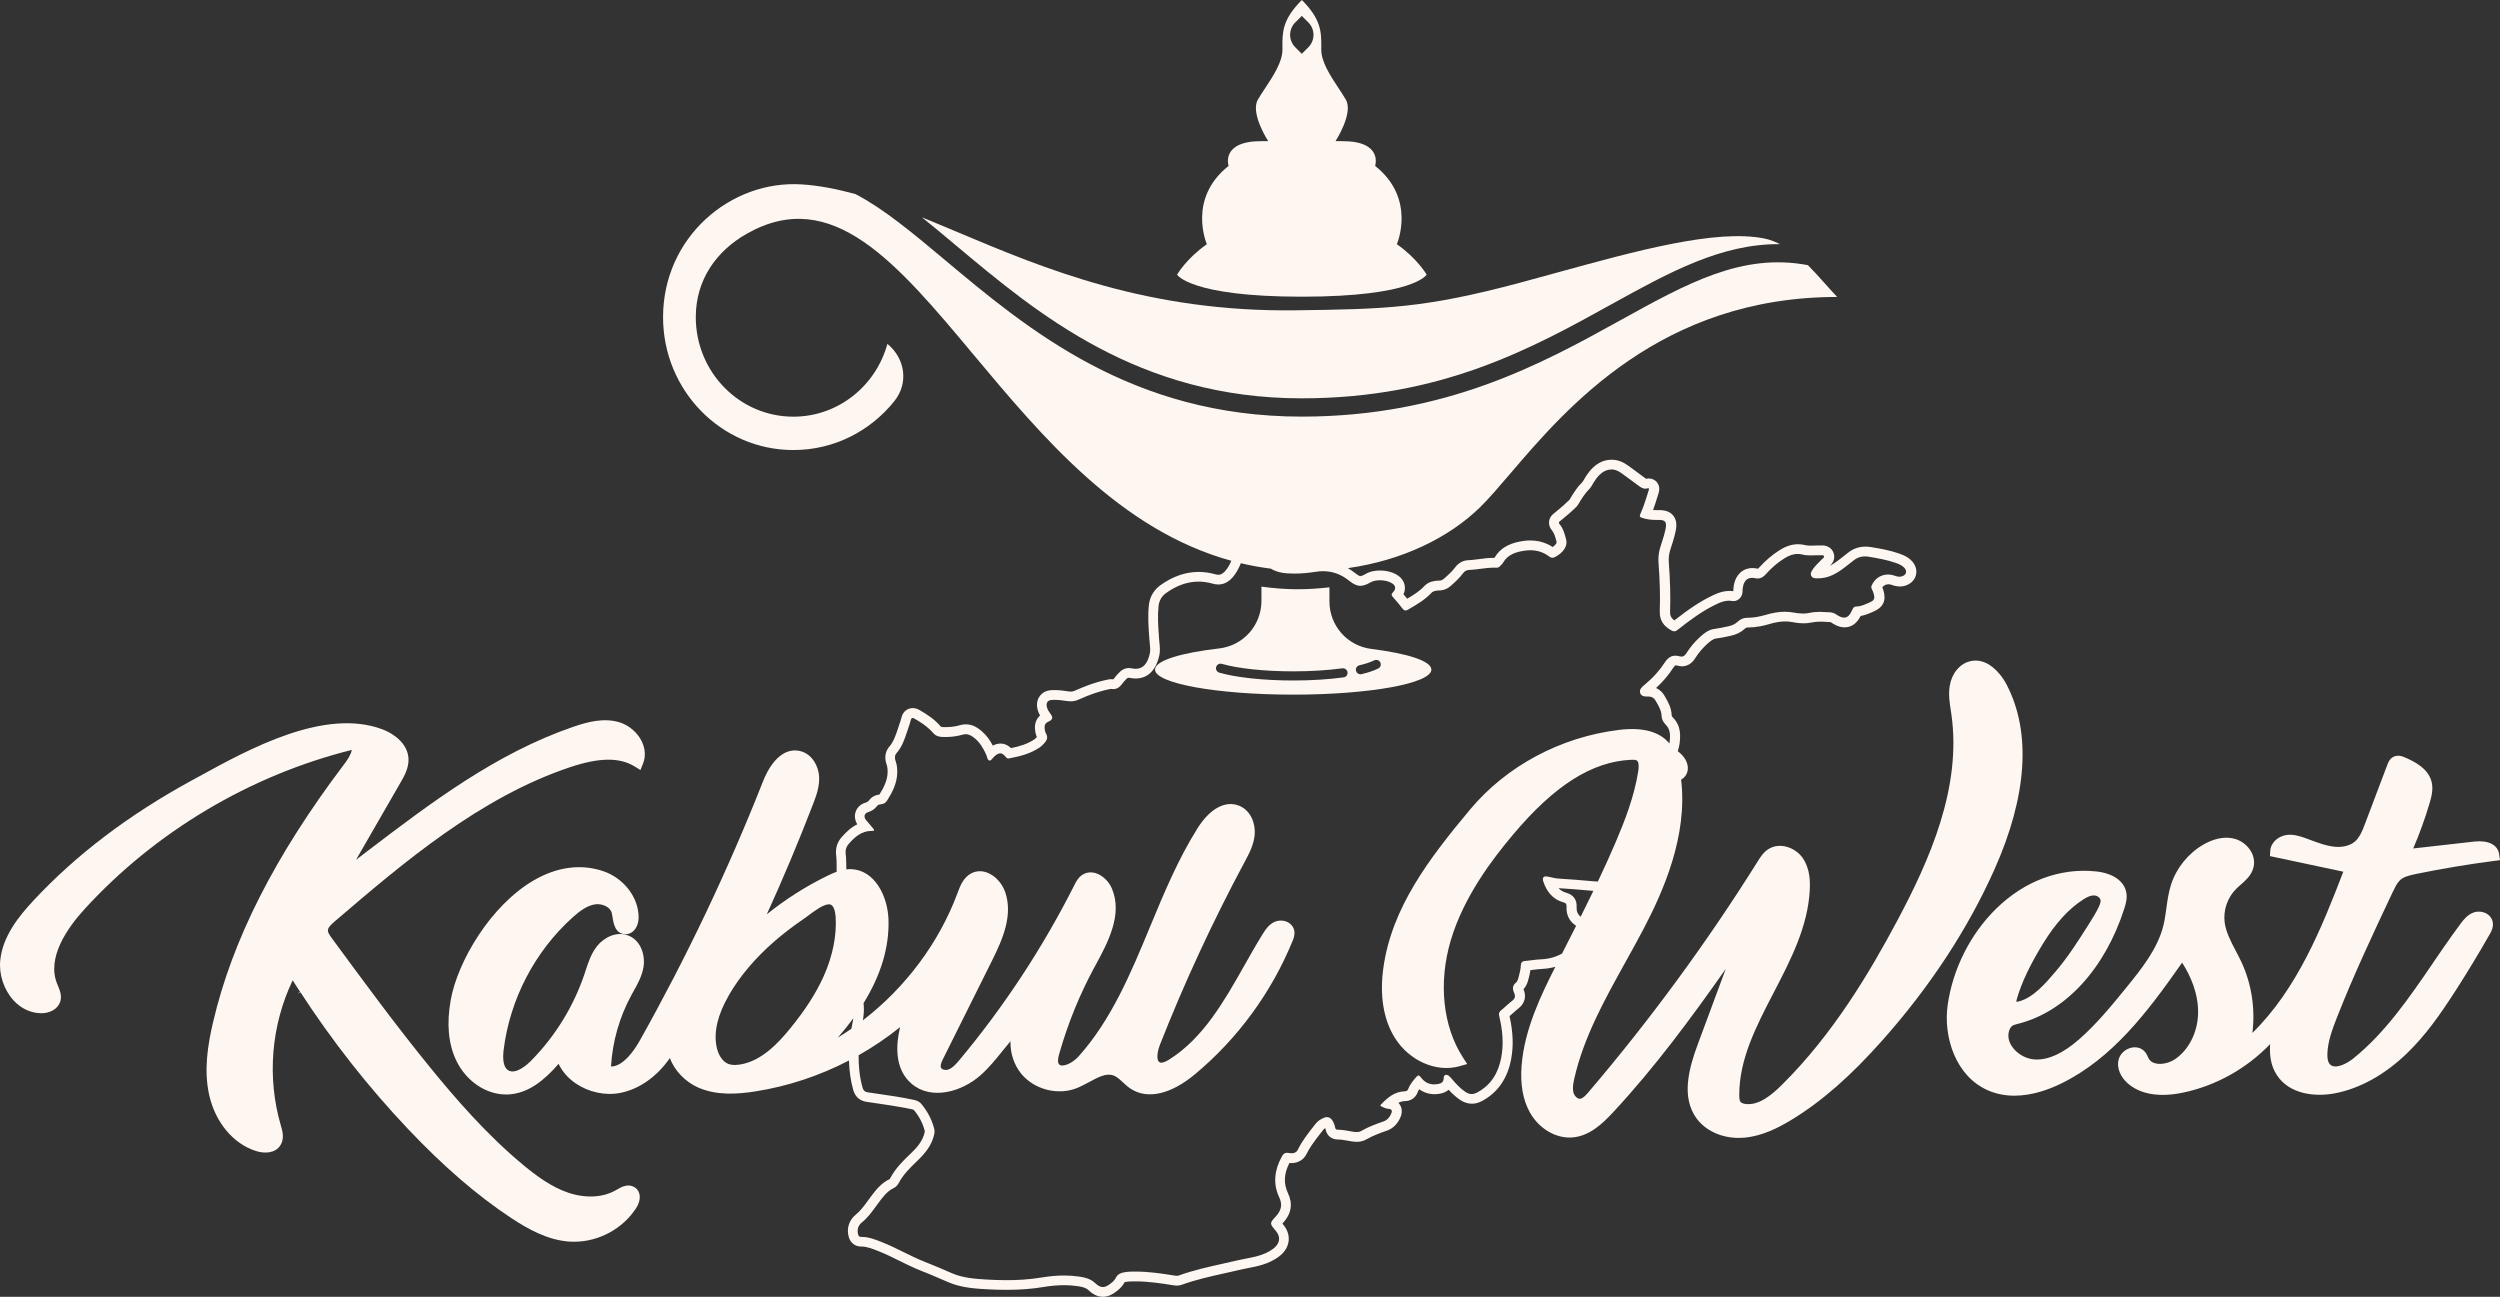
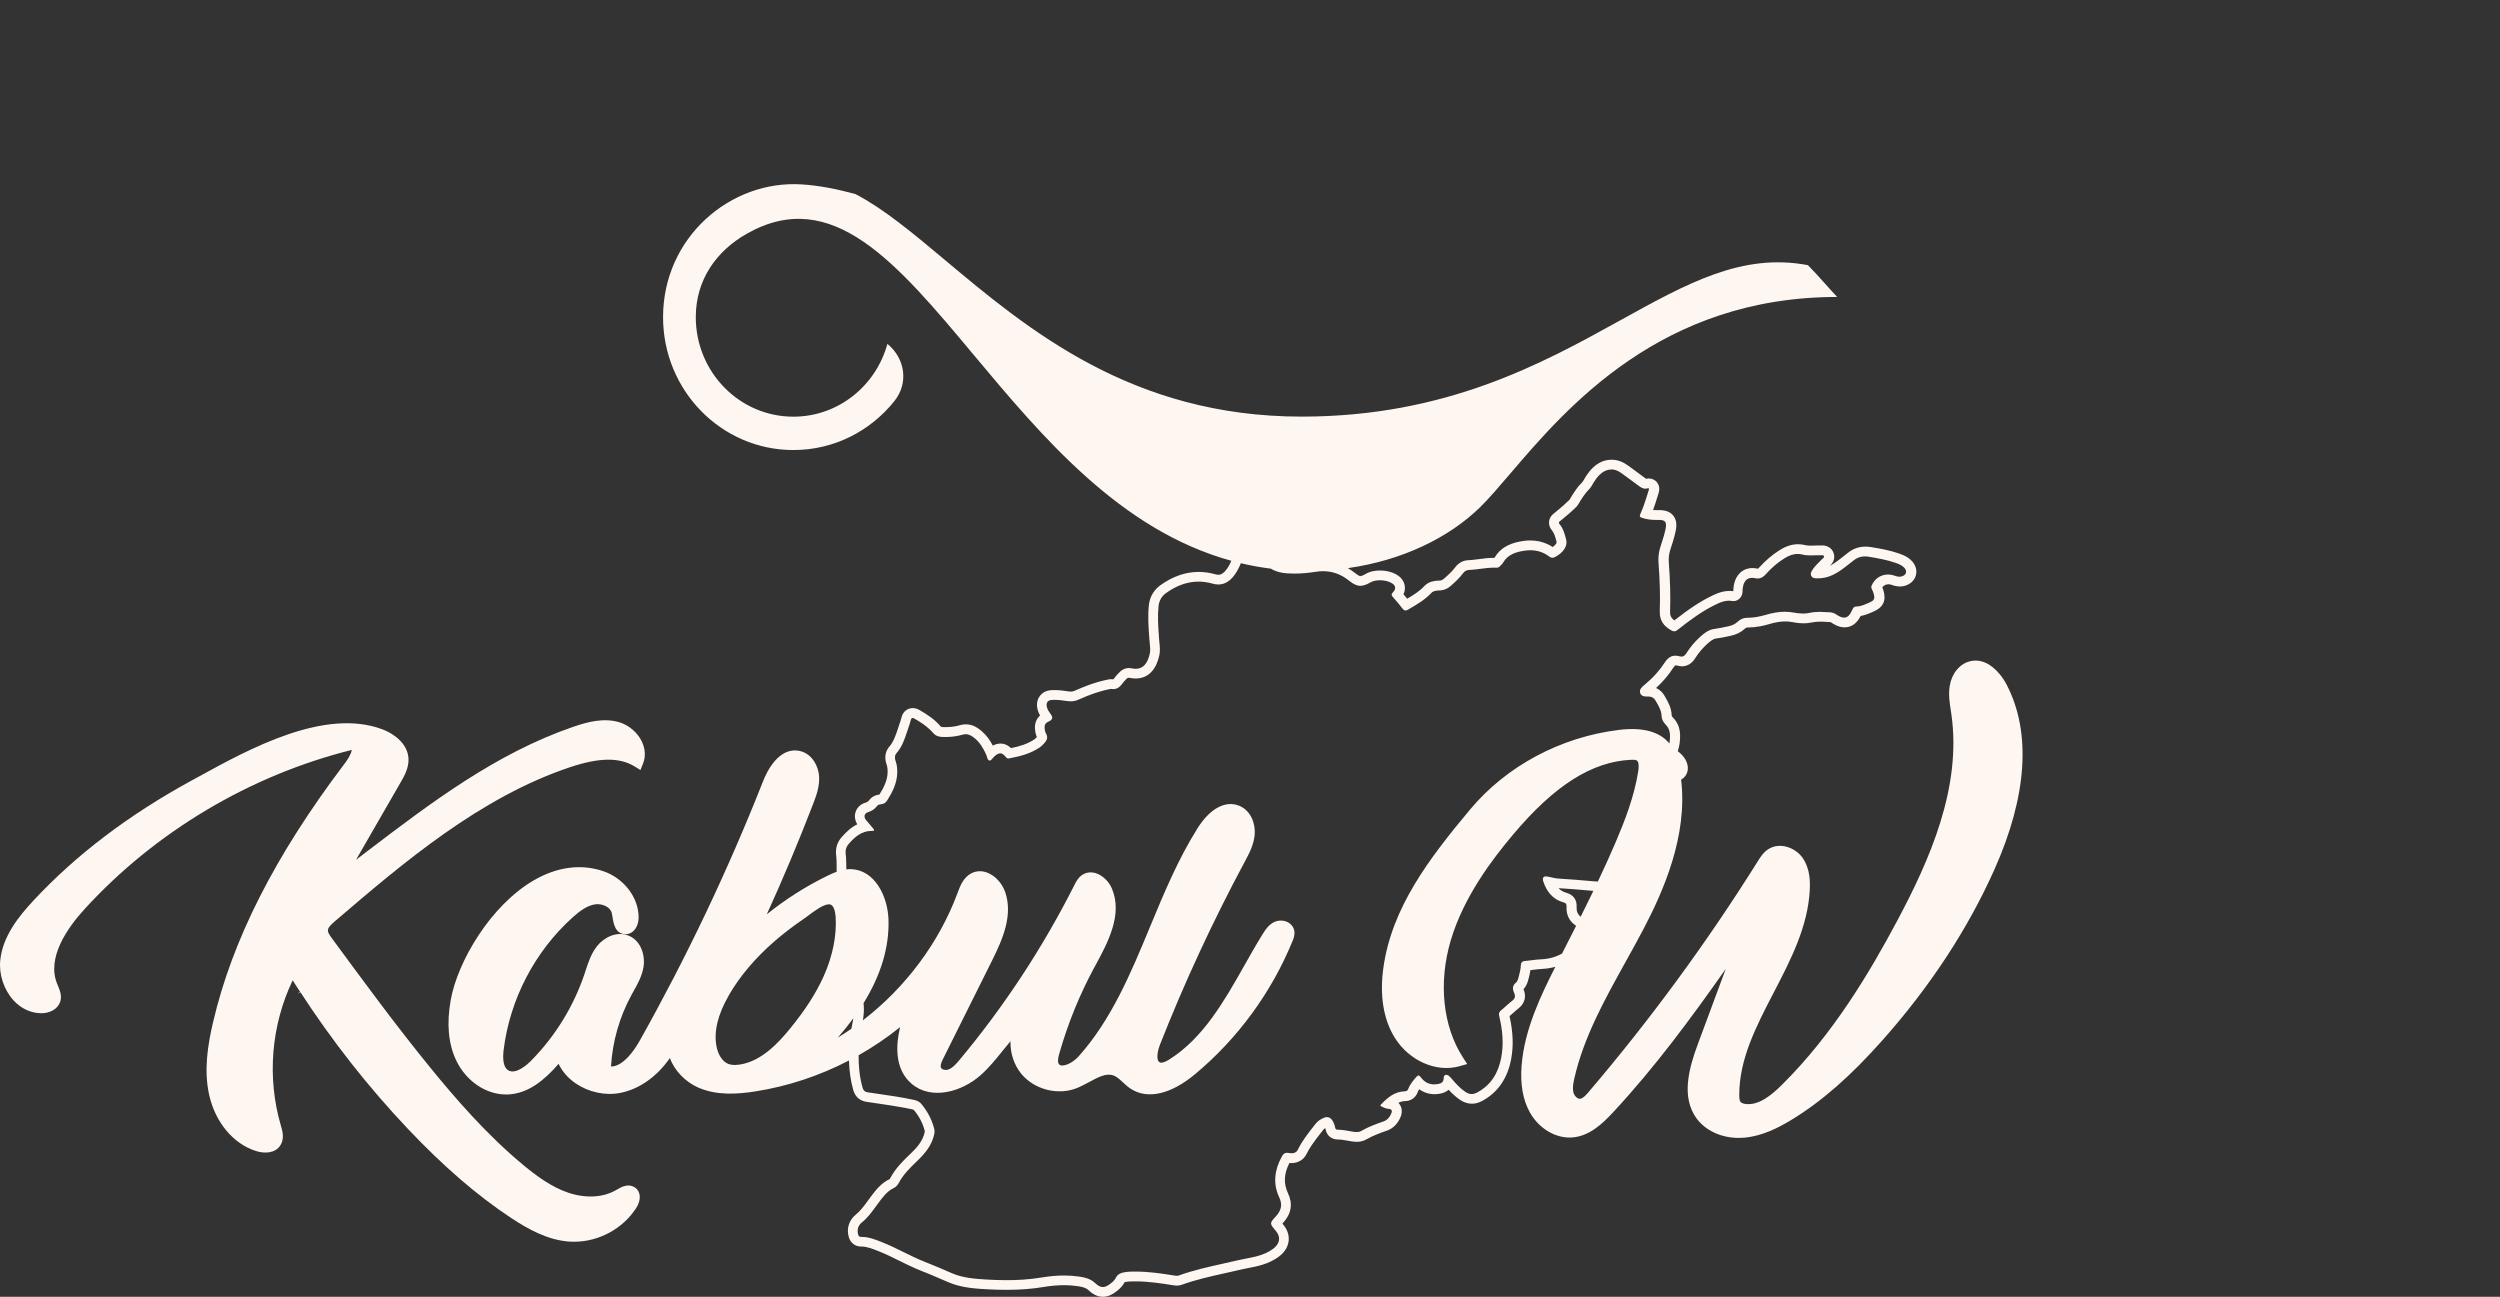
<svg xmlns="http://www.w3.org/2000/svg" width="187" height="97" viewBox="0 0 187 97" fill="none">
  <rect x="0" y="0" width="187" height="97" fill="#333333" stroke="none" />
-   <path fill-rule="evenodd" clip-rule="evenodd" d="M97.382 22.193C105.789 22.192 106.713 20.543 106.713 20.543C106.713 20.543 106.017 19.335 104.484 18.266C104.484 18.266 105.97 14.873 102.86 12.411C102.86 12.411 103.474 10.559 100.426 10.559H99.896C99.896 10.559 101.253 8.476 100.672 7.459C100.525 7.203 100.337 6.918 100.136 6.613C99.537 5.706 98.831 4.637 98.831 3.729L98.832 3.531C98.837 2.409 98.841 1.463 97.379 0C95.916 1.463 95.92 2.406 95.925 3.524L95.926 3.729C95.926 4.637 95.22 5.706 94.621 6.613C94.521 6.764 94.425 6.91 94.335 7.05C94.244 7.193 94.159 7.33 94.085 7.459C93.504 8.476 94.861 10.559 94.861 10.559H94.331C91.283 10.559 91.898 12.411 91.898 12.411C88.784 14.873 90.273 18.266 90.273 18.266C88.74 19.335 88.045 20.543 88.045 20.543C88.045 20.543 89 22.193 97.382 22.193ZM96.888 1.676L97.375 1.189L97.862 1.676C98.378 2.192 98.378 3.027 97.862 3.539L97.375 4.026L96.888 3.539C96.372 3.023 96.372 2.189 96.888 1.676Z" fill="#FEF6F0" />
-   <path fill-rule="evenodd" clip-rule="evenodd" d="M102.582 48.54C100.778 48.317 99.442 46.802 99.442 44.983V43.933C98.619 44.024 97.785 44.083 96.929 44.075C96.043 44.068 95.191 43.991 94.356 43.881V44.943C94.356 46.773 93.002 48.295 91.184 48.504C88.305 48.837 86.395 49.419 86.395 50.085C86.395 51.12 91.023 51.959 96.731 51.959C102.439 51.959 107.067 51.12 107.067 50.085C107.067 49.444 105.289 48.881 102.582 48.54ZM100.5 50.667C99.384 50.82 98.085 50.901 96.735 50.901C94.543 50.901 92.476 50.681 91.202 50.315C91.019 50.261 90.917 50.074 90.968 49.891C91.023 49.708 91.21 49.602 91.393 49.657C92.611 50.008 94.609 50.217 96.738 50.217C98.056 50.217 99.325 50.136 100.408 49.99C100.479 49.98 100.549 49.993 100.609 50.025C100.705 50.074 100.778 50.168 100.796 50.282C100.822 50.469 100.694 50.641 100.503 50.667H100.5ZM103.101 49.997C102.798 50.158 102.373 50.301 101.842 50.425C101.817 50.432 101.788 50.436 101.762 50.436C101.608 50.436 101.466 50.33 101.429 50.173C101.385 49.99 101.499 49.803 101.685 49.763C102.154 49.653 102.53 49.525 102.783 49.397C102.841 49.367 102.904 49.355 102.966 49.36C103.081 49.369 103.189 49.432 103.244 49.539C103.25 49.551 103.255 49.562 103.259 49.574C103.263 49.587 103.267 49.6 103.271 49.613C103.278 49.642 103.282 49.672 103.281 49.701C103.281 49.747 103.271 49.793 103.253 49.835C103.223 49.905 103.17 49.964 103.098 50.001L103.101 49.997Z" fill="#FEF6F0" />
  <path fill-rule="evenodd" clip-rule="evenodd" d="M121.184 23.968C126.295 21.139 130.334 18.91 135.23 19.833L135.234 19.836C135.663 20.266 136.073 20.725 136.479 21.18C136.793 21.531 137.104 21.88 137.422 22.212C124.255 22.212 117.193 30.478 112.955 35.441C112.105 36.436 111.368 37.298 110.719 37.934C108.366 40.238 104.864 41.925 100.821 42.496C101.008 42.604 101.19 42.729 101.366 42.871C101.546 43.014 101.681 43.091 101.755 43.091C101.78 43.091 101.827 43.085 101.91 43.052C101.943 43.038 101.981 43.021 102.026 42.998C102.063 42.979 102.104 42.957 102.15 42.93C102.512 42.718 102.933 42.674 103.222 42.674C103.771 42.674 104.283 42.827 104.631 43.094C104.901 43.303 105.062 43.589 105.084 43.9C105.09 43.983 105.088 44.083 105.066 44.191C105.05 44.273 105.022 44.359 104.978 44.449C105.058 44.541 105.138 44.64 105.22 44.741L105.256 44.785C105.735 44.504 106.182 44.222 106.529 43.849C106.622 43.749 106.723 43.673 106.825 43.616C107.005 43.517 107.191 43.473 107.354 43.451C107.396 43.445 107.437 43.441 107.475 43.438L107.536 43.433L107.612 43.428H107.697C107.741 43.424 107.789 43.416 107.845 43.392C107.898 43.369 107.96 43.331 108.033 43.266C108.37 42.97 108.641 42.714 108.857 42.425C109.109 42.095 109.442 41.916 109.848 41.901C110.1 41.89 110.36 41.858 110.635 41.821C110.99 41.773 111.356 41.726 111.747 41.726H111.78L111.798 41.707C112.333 40.803 113.233 40.569 113.957 40.463C114.133 40.437 114.305 40.426 114.473 40.426C114.718 40.426 114.954 40.453 115.182 40.505C115.395 40.555 115.601 40.627 115.797 40.723C115.914 40.779 116.028 40.844 116.138 40.917C116.255 40.84 116.339 40.76 116.394 40.672C116.445 40.591 116.438 40.555 116.431 40.529C116.335 40.156 116.255 39.874 116.09 39.676C115.962 39.523 115.903 39.371 115.88 39.237C115.871 39.19 115.868 39.144 115.867 39.102C115.867 39.062 115.87 39.026 115.874 38.992C115.897 38.806 115.977 38.667 116.061 38.566C116.142 38.47 116.227 38.409 116.269 38.377C116.738 37.996 117.085 37.693 117.389 37.392L117.401 37.377L117.417 37.354L117.438 37.32C117.456 37.29 117.476 37.256 117.491 37.228L117.532 37.156L117.56 37.11L117.593 37.056L117.63 36.997L117.715 36.869C117.824 36.701 117.952 36.514 118.099 36.342L118.245 36.185C118.289 36.14 118.328 36.099 118.359 36.062C118.387 36.029 118.409 36 118.424 35.972C118.502 35.836 118.587 35.691 118.685 35.545C118.812 35.354 118.961 35.162 119.142 34.988C119.548 34.596 120.02 34.391 120.514 34.391L120.554 34.388C120.953 34.388 121.344 34.52 121.714 34.779C121.959 34.948 122.197 35.127 122.427 35.299L122.581 35.413L122.588 35.418C122.718 35.515 122.848 35.612 122.98 35.705L123.038 35.749L123.057 35.763C123.081 35.782 123.107 35.801 123.13 35.815C123.196 35.797 123.265 35.79 123.331 35.79C123.587 35.79 123.818 35.903 123.964 36.108C124.101 36.296 124.124 36.491 124.11 36.648C124.1 36.769 124.067 36.868 124.049 36.923L124.048 36.928L124.013 37.04L123.953 37.231C123.862 37.532 123.763 37.843 123.649 38.15C123.723 38.157 123.792 38.157 123.869 38.157H124.121L124.196 38.158C124.221 38.158 124.249 38.159 124.279 38.161C124.346 38.165 124.424 38.173 124.506 38.19C124.589 38.206 124.678 38.231 124.767 38.27C124.905 38.33 125.042 38.422 125.157 38.564C125.457 38.933 125.409 39.391 125.336 39.746C125.281 40.001 125.211 40.248 125.138 40.489C125.1 40.615 125.06 40.739 125.021 40.862L124.934 41.136C124.839 41.44 124.802 41.744 124.827 42.066C124.93 43.42 124.959 44.621 124.923 45.733C124.912 46 124.966 46.209 125.241 46.407C126.17 45.682 127.107 44.998 128.205 44.492C128.393 44.407 128.622 44.312 128.884 44.254C129.035 44.221 129.197 44.2 129.368 44.2C129.463 44.2 129.559 44.207 129.65 44.218C129.652 44.159 129.655 44.087 129.661 44.007C129.668 43.928 129.678 43.841 129.694 43.753C129.84 42.974 130.374 42.491 131.088 42.491C131.201 42.491 131.322 42.505 131.446 42.531C131.457 42.535 131.467 42.536 131.476 42.537L131.489 42.538H131.498C131.512 42.531 131.538 42.505 131.578 42.461C132.05 41.934 132.57 41.495 133.115 41.151C133.419 40.961 133.891 40.708 134.494 40.708C134.677 40.708 134.864 40.73 135.051 40.778C135.157 40.803 135.281 40.815 135.464 40.815C135.559 40.815 135.654 40.807 135.75 40.807C135.813 40.803 135.877 40.801 135.94 40.8L136.079 40.8H136.32C136.493 40.8 136.651 40.842 136.785 40.919C136.933 41.003 137.051 41.131 137.125 41.294C137.187 41.429 137.349 41.894 136.876 42.315C137.037 42.236 137.199 42.135 137.365 42.017C137.452 41.955 137.54 41.888 137.63 41.817L137.813 41.675L137.907 41.602L137.917 41.594L138.023 41.512C138.085 41.463 138.147 41.414 138.208 41.363C138.592 41.049 139.039 40.888 139.54 40.888C139.672 40.888 139.807 40.899 139.943 40.921C140.678 41.041 141.395 41.169 142.094 41.418C142.297 41.492 142.506 41.577 142.703 41.708L142.759 41.747C142.804 41.779 142.848 41.814 142.89 41.852C142.932 41.889 142.973 41.928 143.012 41.971C143.298 42.278 143.404 42.663 143.309 43.029C143.21 43.398 142.921 43.68 142.519 43.808C142.387 43.849 142.255 43.87 142.116 43.87C141.95 43.87 141.802 43.842 141.666 43.803C141.601 43.784 141.539 43.764 141.479 43.742C141.403 43.717 141.325 43.702 141.253 43.702C141.07 43.702 140.908 43.786 140.795 43.933C140.809 43.962 140.822 43.992 140.833 44.024C140.847 44.06 140.86 44.098 140.872 44.138C141.114 44.921 140.872 45.437 140.111 45.759L140.008 45.803C139.88 45.857 139.741 45.917 139.588 45.969C139.461 46.013 139.324 46.05 139.178 46.074C138.889 46.641 138.483 46.926 137.974 46.926C137.546 46.926 137.169 46.7 136.939 46.538C136.909 46.527 136.807 46.524 136.738 46.524L136.667 46.521C136.621 46.519 136.575 46.518 136.529 46.513C136.471 46.508 136.414 46.504 136.359 46.502C136.299 46.499 136.24 46.498 136.181 46.498C136.069 46.498 135.96 46.503 135.855 46.512C135.732 46.523 135.612 46.54 135.493 46.564C135.395 46.586 135.292 46.601 135.186 46.611C135.132 46.615 135.077 46.619 135.022 46.621L134.985 46.622L134.908 46.623C134.575 46.623 134.257 46.571 134.048 46.531C133.883 46.498 133.711 46.483 133.536 46.483C133.177 46.483 132.786 46.549 132.343 46.681C132.112 46.749 131.891 46.803 131.676 46.844C131.36 46.904 131.058 46.934 130.766 46.934H130.744C130.712 46.934 130.685 46.936 130.66 46.941L130.642 46.946L130.636 46.947L130.61 46.958C130.58 46.971 130.553 46.99 130.525 47.018C130.235 47.292 129.891 47.464 129.441 47.56L129.339 47.581C129.024 47.651 128.699 47.721 128.355 47.761C128.132 47.79 127.912 47.973 127.667 48.196C127.516 48.334 127.372 48.483 127.236 48.642C127.072 48.834 126.92 49.041 126.781 49.261C126.467 49.763 126.039 49.84 125.812 49.84C125.702 49.84 125.596 49.821 125.486 49.792C125.417 49.77 125.373 49.766 125.347 49.766C125.289 49.766 125.204 49.876 125.146 49.968C124.809 50.498 124.389 50.989 123.869 51.465C124.187 51.596 124.385 51.834 124.502 52.039L124.568 52.153C124.773 52.504 125.025 52.947 125.043 53.525C125.043 53.532 125.047 53.543 125.052 53.556L125.063 53.578C125.069 53.589 125.077 53.6 125.085 53.612L125.107 53.639L125.124 53.657C125.785 54.322 125.692 55.117 125.629 55.648V55.651C125.607 55.82 125.563 55.995 125.497 56.186V56.189C125.698 56.343 125.951 56.566 126.116 56.907C126.35 57.39 126.229 57.752 126.137 57.924C126.077 58.035 125.961 58.197 125.748 58.317C126.253 62.52 124.418 66.662 122.933 69.493C122.49 70.334 122.021 71.183 121.564 72.003L121.546 72.037C120.026 74.775 118.455 77.604 117.762 80.659C117.713 80.874 117.665 81.109 117.657 81.334C117.652 81.476 117.663 81.615 117.7 81.742C117.766 81.969 117.986 82.2 118.187 82.189C118.395 82.17 118.619 81.929 118.809 81.705C123.438 76.278 127.704 70.459 131.487 64.416C131.67 64.124 131.897 63.761 132.263 63.523C133.13 62.96 134.293 63.403 134.835 64.168C135.391 64.958 135.406 65.935 135.369 66.605C135.219 69.346 133.928 71.831 132.68 74.232L132.671 74.248C131.347 76.804 130.096 79.215 130.096 81.907C130.096 82.104 130.108 82.317 130.192 82.423C130.223 82.461 130.273 82.495 130.338 82.521C130.408 82.55 130.495 82.57 130.594 82.58C131.589 82.69 132.537 81.885 133.254 81.178C137.162 77.325 139.924 72.593 141.896 68.903C144.344 64.321 146.741 58.901 145.965 53.444L145.921 53.148C145.83 52.555 145.738 51.947 145.837 51.318C145.984 50.385 146.576 49.66 147.341 49.466C148.12 49.269 148.926 49.62 149.599 50.454C149.792 50.692 149.965 50.956 150.111 51.241C151.948 54.795 151.629 59.556 149.196 65.009C147.206 69.471 144.395 73.764 140.847 77.767C138.432 80.494 136.247 82.404 133.975 83.781C133.06 84.333 131.838 84.981 130.466 85.098C130.331 85.109 130.195 85.116 130.064 85.116C128.754 85.116 127.565 84.571 126.891 83.641C125.757 82.068 126.306 79.963 126.994 78.112L129.087 72.472C126.496 76.161 123.771 79.853 120.675 83.184C119.888 84.029 118.944 84.941 117.689 85.073C116.46 85.208 115.154 84.469 114.455 83.246C113.917 82.306 113.701 81.105 113.818 79.678C114.035 76.974 115.281 74.41 116.341 72.315C116.02 72.406 115.689 72.46 115.347 72.475C115.135 72.487 114.916 72.512 114.685 72.541L114.581 72.554C114.546 72.559 114.511 72.563 114.476 72.567C114.44 72.809 114.385 73.039 114.327 73.251L114.319 73.273C114.272 73.456 114.191 73.749 113.957 73.987C114.195 74.543 114.052 75.07 113.562 75.447L113.474 75.517L113.376 75.6L113.271 75.692L113.159 75.791L113.027 75.908L112.914 76.007C113.181 77.211 113.218 78.232 113.035 79.217C112.764 80.67 112.032 81.724 110.861 82.353C110.609 82.489 110.353 82.558 110.1 82.558C109.793 82.558 109.493 82.46 109.208 82.266C108.882 82.046 108.607 81.782 108.359 81.515C108.315 81.553 108.266 81.589 108.211 81.623C108.071 81.708 107.896 81.775 107.675 81.812C107.547 81.834 107.422 81.845 107.298 81.845C106.877 81.845 106.485 81.716 106.16 81.475C106.108 81.548 106.068 81.621 106.043 81.695C105.893 82.105 105.545 82.353 105.121 82.361C104.934 82.361 104.766 82.408 104.601 82.492L104.633 82.528L104.659 82.559L104.672 82.576C104.693 82.603 104.711 82.629 104.726 82.653C104.817 82.804 104.941 83.122 104.758 83.561C104.543 84.073 104.195 84.414 103.723 84.579C103.595 84.623 103.461 84.669 103.325 84.719C103.223 84.757 103.12 84.796 103.017 84.838C102.741 84.949 102.463 85.076 102.204 85.226C101.992 85.347 101.751 85.409 101.484 85.409C101.312 85.409 101.155 85.384 101.023 85.362L100.832 85.329L100.789 85.321C100.535 85.276 100.293 85.234 100.064 85.234C99.596 85.234 99.241 84.937 99.153 84.476C99.146 84.443 99.138 84.414 99.128 84.381C99.061 84.425 99.007 84.476 98.963 84.531L98.842 84.685L98.836 84.693L98.828 84.703C98.697 84.871 98.567 85.036 98.443 85.201C98.326 85.356 98.214 85.511 98.109 85.668C97.969 85.877 97.842 86.089 97.733 86.31C97.517 86.749 97.104 86.998 96.599 86.998L96.547 86.996L96.513 86.995L96.459 86.99L96.456 86.99H96.449C96.032 87.803 95.999 88.528 96.343 89.256C96.72 90.05 96.592 90.8 95.966 91.477C95.951 91.492 95.937 91.507 95.922 91.525L95.981 91.594C96.379 92.07 96.423 92.524 96.391 92.824C96.354 93.135 96.2 93.593 95.659 93.995C94.905 94.555 94.056 94.72 93.31 94.862L93.026 94.919C92.914 94.942 92.803 94.965 92.695 94.991C92.52 95.033 92.344 95.074 92.169 95.114C91.993 95.154 91.817 95.194 91.641 95.232C90.518 95.481 89.457 95.719 88.421 96.092C88.362 96.115 88.3 96.132 88.237 96.143C88.197 96.15 88.157 96.155 88.117 96.158L88.076 96.161L88.022 96.162C87.913 96.162 87.814 96.147 87.726 96.133C86.837 95.99 85.893 95.847 84.945 95.847H84.708C84.525 95.851 84.375 95.858 84.239 95.884C84.17 95.898 84.13 95.909 84.111 95.917C84.096 95.948 84.079 95.979 84.062 96.008L84.037 96.047C84.019 96.076 84.001 96.103 83.982 96.129C83.908 96.23 83.827 96.317 83.749 96.391L83.685 96.45C83.618 96.509 83.557 96.557 83.508 96.595L83.5 96.601C83.281 96.773 82.937 97 82.494 97C81.993 97 81.63 96.707 81.404 96.491C81.318 96.41 81.21 96.348 81.058 96.3C80.951 96.266 80.822 96.237 80.665 96.213C80.503 96.188 80.339 96.168 80.172 96.155C79.981 96.14 79.786 96.133 79.589 96.133C79.099 96.133 78.597 96.177 78.048 96.268C77.2 96.411 76.299 96.48 75.293 96.48C74.825 96.48 74.335 96.466 73.79 96.436C73.609 96.426 73.429 96.415 73.25 96.402C72.985 96.382 72.722 96.356 72.461 96.318C71.926 96.241 71.401 96.115 70.891 95.891L70.877 95.885L70.801 95.851C70.419 95.685 70.022 95.513 69.616 95.344C69.507 95.299 69.398 95.254 69.288 95.209L69.111 95.139L68.93 95.067C68.764 95.002 68.6 94.932 68.438 94.861C68.26 94.782 68.085 94.701 67.912 94.619C67.692 94.514 67.474 94.406 67.258 94.299C66.757 94.05 66.281 93.816 65.787 93.618L65.709 93.587C65.264 93.408 64.849 93.241 64.441 93.241H64.404C63.962 93.241 63.61 92.967 63.486 92.524C63.307 91.884 63.508 91.258 64.024 90.844C64.357 90.577 64.624 90.215 64.906 89.827L64.98 89.726L65.07 89.603L65.129 89.527L65.133 89.52C65.484 89.049 65.882 88.515 66.545 88.195C66.547 88.192 66.554 88.186 66.562 88.174C66.568 88.166 66.575 88.156 66.582 88.143C66.985 87.371 67.599 86.784 68.091 86.314L68.1 86.306C68.579 85.852 69.037 85.34 69.172 84.663C69.176 84.644 69.176 84.619 69.165 84.575C69.029 84.037 68.773 83.539 68.385 83.06C68.356 83.023 68.33 82.997 68.239 82.979C68.049 82.938 67.858 82.9 67.665 82.863C66.959 82.73 66.239 82.625 65.538 82.523L65.506 82.518L64.825 82.419C64.309 82.342 63.965 82.035 63.823 81.534C63.63 80.847 63.525 80.127 63.504 79.324C61.307 80.466 58.927 81.259 56.49 81.639C55.243 81.834 53.629 81.976 52.195 81.336C51.309 80.937 50.464 80.128 50.109 79.14C49.151 80.52 47.837 81.46 46.417 81.746C45.294 81.973 44.039 81.705 43.062 81.039C42.491 80.648 42.053 80.143 41.782 79.576C40.728 80.787 39.528 81.801 37.987 81.866H37.841C36.344 81.866 34.87 80.867 34.134 79.341C33.534 78.093 33.395 76.567 33.714 74.799C34.24 71.89 36.692 67.754 39.886 65.873C41.639 64.841 43.45 64.596 45.122 65.163C46.674 65.69 47.786 67.154 47.767 68.647C47.764 69.039 47.621 69.408 47.391 69.632C47.251 69.765 47.088 69.848 46.909 69.871C46.867 69.876 46.824 69.878 46.78 69.877C46.015 69.866 45.887 69.053 45.821 68.618C45.803 68.508 45.784 68.398 45.763 68.3C45.645 67.82 45.013 67.571 44.515 67.644C43.893 67.736 43.326 68.182 42.854 68.603C40.011 71.143 38.123 74.774 37.669 78.558C37.607 79.1 37.61 79.799 38.002 80.051C38.595 80.432 39.517 79.55 39.696 79.371C41.518 77.537 42.912 75.271 43.732 72.82L43.812 72.574C44.017 71.952 44.229 71.308 44.665 70.763C45.177 70.122 46.143 69.61 47.054 70.001C47.95 70.385 48.276 71.465 48.133 72.333C48.024 73.006 47.702 73.588 47.387 74.148L47.219 74.452C46.333 76.088 45.81 77.921 45.704 79.777C46.659 79.766 47.504 78.463 47.844 77.855C51.339 71.637 54.441 65.119 57.058 58.484C57.738 56.757 58.759 55.918 59.849 56.178C60.753 56.394 61.218 57.309 61.269 58.067C61.319 58.828 61.046 59.547 60.825 60.128L60.823 60.135L60.815 60.153C59.75 62.92 58.59 65.683 57.357 68.391C58.748 67.271 60.259 66.309 61.869 65.518C62.09 65.409 62.329 65.297 62.582 65.206L62.582 65.085C62.583 64.921 62.581 64.754 62.578 64.585C62.578 64.391 62.571 64.182 62.546 63.992C62.476 63.476 62.619 63 62.955 62.62C63.274 62.257 63.647 61.891 64.126 61.657C63.954 61.383 63.903 61.064 63.987 60.768C64.09 60.42 64.357 60.153 64.726 60.043C64.862 60.003 64.95 59.941 65.026 59.842C65.264 59.527 65.594 59.454 65.784 59.428C65.962 59.143 66.132 58.841 66.247 58.52C66.329 58.293 66.382 58.057 66.391 57.811C66.402 57.547 66.376 57.342 66.314 57.167C66.139 56.68 66.216 56.197 66.526 55.842C66.838 55.487 66.999 55.004 67.167 54.495L67.28 54.154C67.318 54.05 67.353 53.95 67.382 53.853C67.397 53.8 67.411 53.748 67.423 53.697C67.544 53.155 67.957 52.965 68.272 52.965C68.364 52.965 68.456 52.979 68.549 53.008C68.625 53.032 68.703 53.067 68.78 53.111C69.326 53.426 69.893 53.788 70.35 54.323L70.363 54.339C70.376 54.353 70.39 54.365 70.415 54.373C70.437 54.38 70.465 54.384 70.507 54.385C70.581 54.389 70.65 54.389 70.723 54.389C71.122 54.389 71.481 54.341 71.814 54.242C71.846 54.233 71.878 54.225 71.91 54.218L71.938 54.212C71.969 54.206 72.001 54.2 72.032 54.196C72.103 54.185 72.175 54.18 72.245 54.18C72.765 54.18 73.145 54.447 73.42 54.678C73.8 55.004 74.06 55.384 74.265 55.772C74.342 55.73 74.425 55.693 74.515 55.666C74.562 55.652 74.611 55.641 74.661 55.632C74.716 55.623 74.773 55.618 74.832 55.618C75.187 55.618 75.451 55.794 75.626 55.959C76.234 55.834 76.848 55.659 77.372 55.304C77.437 55.256 77.514 55.179 77.558 55.128C77.508 55.017 77.471 54.895 77.446 54.763C77.431 54.682 77.421 54.597 77.415 54.51C77.39 54.107 77.525 53.763 77.796 53.525C77.712 53.375 77.635 53.199 77.595 52.998C77.503 52.533 77.653 52.222 77.792 52.043C77.862 51.952 77.964 51.852 78.109 51.771C78.25 51.692 78.433 51.633 78.667 51.622C78.74 51.618 78.813 51.618 78.883 51.618C79.194 51.618 79.519 51.651 79.933 51.717C79.961 51.722 79.988 51.726 80.013 51.728C80.04 51.731 80.066 51.732 80.09 51.732C80.196 51.732 80.295 51.71 80.401 51.662C81.034 51.38 81.879 51.033 82.827 50.842C82.885 50.828 82.984 50.802 83.109 50.802L83.138 50.803L83.183 50.805C83.213 50.807 83.243 50.811 83.273 50.817C83.282 50.809 83.294 50.796 83.311 50.777C83.332 50.753 83.361 50.718 83.398 50.667C83.466 50.569 83.54 50.492 83.602 50.427L83.625 50.403L83.631 50.397L83.664 50.363C83.676 50.351 83.687 50.339 83.698 50.326C83.895 50.099 84.159 49.971 84.448 49.971C84.492 49.971 84.539 49.975 84.585 49.981C84.608 49.985 84.63 49.989 84.653 49.993C84.762 50.015 84.868 50.026 84.964 50.026C85.498 50.026 85.849 49.635 86.01 48.862C86.021 48.81 86.028 48.756 86.032 48.7C86.035 48.642 86.036 48.583 86.034 48.522C86.03 48.401 86.018 48.273 86.003 48.134C85.992 48.032 85.981 47.926 85.974 47.823L85.963 47.666C85.908 46.897 85.849 46.103 85.933 45.283C85.996 44.654 86.303 44.127 86.815 43.761C87.73 43.109 88.689 42.78 89.658 42.78C90.079 42.78 90.507 42.842 90.931 42.963C90.975 42.974 91.018 42.983 91.059 42.987C91.077 42.99 91.095 42.991 91.112 42.992L91.133 42.992C91.186 42.992 91.307 42.992 91.469 42.876C91.553 42.816 91.649 42.723 91.751 42.582C91.895 42.386 92.011 42.173 92.102 41.946C83.8 39.667 77.956 32.674 72.859 26.576C67.07 19.649 62.245 13.877 55.879 17.472C53.611 18.753 52.045 20.901 52.045 23.723C52.045 27.833 55.312 31.167 59.344 31.167C62.696 31.167 65.52 28.861 66.377 25.721C67.697 26.797 67.986 28.642 66.907 29.992C65.118 32.236 62.396 33.663 59.344 33.663C53.958 33.663 49.597 29.213 49.597 23.723C49.597 17.75 54.646 13.446 59.984 13.794C61.316 13.882 62.645 14.149 63.991 14.519C66.069 15.598 68.243 17.402 70.643 19.415L70.647 19.419C76.892 24.652 84.663 31.163 97.364 31.163C108.176 31.163 115.383 27.177 121.177 23.971L121.184 23.968ZM117.892 69.253C117.591 69.85 117.29 70.444 116.99 71.033L116.841 71.328C116.364 71.588 115.85 71.731 115.293 71.755C115.077 71.764 114.862 71.788 114.647 71.815L114.496 71.834C114.348 71.852 114.2 71.87 114.052 71.883C113.84 71.901 113.77 72.011 113.759 72.201C113.745 72.497 113.675 72.783 113.598 73.068L113.59 73.098C113.58 73.139 113.568 73.179 113.556 73.219C113.521 73.331 113.474 73.437 113.386 73.508C113.112 73.727 113.134 73.998 113.254 74.258C113.379 74.529 113.324 74.697 113.094 74.873C113.052 74.905 113.01 74.938 112.97 74.972C112.9 75.029 112.832 75.089 112.764 75.149L112.66 75.243C112.578 75.317 112.496 75.391 112.413 75.462L112.363 75.504L112.285 75.568C112.265 75.584 112.248 75.6 112.232 75.616C112.22 75.628 112.21 75.64 112.2 75.652C112.181 75.676 112.166 75.701 112.154 75.726C112.137 75.764 112.128 75.803 112.126 75.846C112.123 75.898 112.13 75.954 112.146 76.018C112.384 77.032 112.49 78.053 112.296 79.089C112.083 80.227 111.557 81.146 110.496 81.716C110.349 81.797 110.21 81.834 110.079 81.834C110.012 81.834 109.947 81.824 109.883 81.806C109.787 81.778 109.693 81.731 109.599 81.665C109.23 81.413 108.93 81.091 108.641 80.754C108.556 80.655 108.476 80.549 108.373 80.472C108.304 80.421 108.238 80.395 108.176 80.395C108.066 80.395 107.989 80.48 107.989 80.63C107.989 80.955 107.795 81.047 107.536 81.091C107.448 81.105 107.364 81.113 107.279 81.113C106.884 81.113 106.551 80.944 106.299 80.608C106.222 80.505 106.163 80.45 106.101 80.45C106.046 80.45 105.988 80.491 105.915 80.582C105.691 80.849 105.465 81.113 105.34 81.442C105.293 81.57 105.216 81.625 105.092 81.629C104.319 81.643 103.796 82.101 103.299 82.613C103.218 82.697 103.262 82.727 103.331 82.763C103.5 82.851 103.672 82.924 103.869 82.943C104.096 82.961 104.159 83.071 104.071 83.279C103.953 83.558 103.782 83.781 103.474 83.887C102.911 84.081 102.347 84.29 101.828 84.593C101.791 84.615 101.753 84.632 101.714 84.644C101.637 84.669 101.557 84.677 101.477 84.677C101.363 84.677 101.25 84.659 101.14 84.641L100.963 84.609C100.664 84.555 100.367 84.502 100.064 84.502H100.061C100.014 84.502 99.978 84.494 99.949 84.478C99.907 84.453 99.883 84.409 99.87 84.341C99.834 84.15 99.764 83.975 99.662 83.81C99.556 83.645 99.417 83.561 99.252 83.561C99.182 83.561 99.109 83.576 99.032 83.609C98.78 83.711 98.553 83.865 98.388 84.081C98.124 84.419 97.855 84.755 97.61 85.107C97.415 85.387 97.234 85.678 97.082 85.988C96.98 86.2 96.797 86.266 96.606 86.266C96.541 86.266 96.475 86.258 96.405 86.244C96.358 86.233 96.31 86.229 96.27 86.229C96.09 86.229 95.984 86.324 95.886 86.5C95.337 87.495 95.198 88.524 95.688 89.567C95.951 90.13 95.827 90.555 95.435 90.983C94.953 91.507 94.96 91.514 95.432 92.07C95.835 92.546 95.725 93.044 95.231 93.41C94.888 93.666 94.516 93.822 94.132 93.933C94.058 93.955 93.984 93.974 93.91 93.993C93.827 94.013 93.743 94.032 93.66 94.05C93.577 94.068 93.495 94.085 93.411 94.101L93.192 94.144C92.971 94.186 92.751 94.229 92.534 94.281C92.191 94.362 91.848 94.438 91.505 94.515C90.384 94.765 89.263 95.015 88.18 95.404C88.129 95.423 88.078 95.43 88.026 95.43C87.996 95.43 87.964 95.427 87.933 95.423L87.847 95.412C86.885 95.254 85.922 95.115 84.949 95.115H84.693C84.492 95.119 84.294 95.126 84.097 95.166C83.822 95.221 83.592 95.309 83.456 95.591C83.372 95.767 83.211 95.902 83.05 96.026C82.993 96.071 82.939 96.11 82.886 96.142C82.83 96.177 82.776 96.204 82.724 96.225C82.644 96.256 82.568 96.272 82.494 96.272C82.304 96.272 82.124 96.169 81.909 95.968C81.594 95.668 81.184 95.558 80.774 95.496C80.379 95.437 79.984 95.408 79.589 95.408C79.036 95.408 78.484 95.463 77.928 95.554C77.456 95.633 76.983 95.686 76.508 95.717C76.316 95.73 76.123 95.739 75.931 95.746C75.718 95.752 75.506 95.756 75.293 95.756C75.124 95.756 74.953 95.753 74.783 95.749L74.619 95.745L74.458 95.74C74.313 95.735 74.167 95.728 74.022 95.721L73.83 95.712C72.93 95.66 72.022 95.594 71.184 95.228C70.525 94.94 69.863 94.654 69.194 94.394C68.118 93.973 67.123 93.377 66.054 92.948C65.535 92.74 65.012 92.52 64.437 92.52H64.401C64.276 92.52 64.218 92.451 64.189 92.341C64.086 91.971 64.196 91.653 64.478 91.43C64.894 91.095 65.199 90.676 65.507 90.253L65.656 90.05C65.992 89.596 66.325 89.117 66.863 88.857C67.021 88.78 67.141 88.648 67.225 88.491C67.566 87.843 68.082 87.342 68.601 86.844C69.197 86.273 69.717 85.655 69.885 84.813C69.892 84.779 69.897 84.745 69.9 84.712C69.903 84.674 69.903 84.636 69.901 84.598C69.899 84.56 69.894 84.522 69.888 84.484C69.883 84.457 69.877 84.43 69.871 84.403C69.699 83.737 69.38 83.148 68.952 82.613C68.806 82.43 68.623 82.328 68.389 82.277C67.469 82.077 66.541 81.943 65.61 81.809L65.124 81.739L64.924 81.709C64.805 81.691 64.719 81.656 64.655 81.599C64.591 81.541 64.549 81.46 64.518 81.35C64.295 80.555 64.216 79.748 64.224 78.934C65.313 78.318 66.352 77.614 67.324 76.831C67.006 78.185 66.904 79.967 68.188 81.065C69.663 82.324 71.945 81.672 73.351 80.424C73.969 79.876 74.485 79.235 74.986 78.613C75.187 78.364 75.381 78.123 75.583 77.888C75.561 78.774 75.846 79.667 76.413 80.344C77.376 81.49 79.088 81.94 80.486 81.413C80.804 81.293 81.113 81.128 81.416 80.966L81.477 80.933L81.484 80.93C82.165 80.562 82.756 80.242 83.303 80.45C83.544 80.541 83.76 80.743 83.991 80.955C84.174 81.127 84.364 81.303 84.594 81.449C85.835 82.254 87.584 81.856 89.388 80.351C92.589 77.683 95.117 74.228 96.691 70.367L96.695 70.356C96.765 70.179 96.879 69.892 96.804 69.577C96.716 69.203 96.383 68.925 95.959 68.867L95.955 68.871C95.747 68.841 95.535 68.871 95.352 68.951C94.927 69.138 94.678 69.496 94.459 69.851C93.976 70.627 93.515 71.443 93.069 72.234C91.558 74.906 89.991 77.665 87.448 79.257C87.134 79.455 86.911 79.524 86.772 79.473C86.702 79.447 86.662 79.407 86.629 79.338C86.523 79.107 86.578 78.627 86.753 78.174C88.586 73.511 90.72 68.911 93.09 64.49C93.431 63.853 93.786 63.198 93.851 62.429C93.918 61.653 93.592 60.651 92.717 60.281C91.685 59.842 90.514 60.464 89.582 61.942C88.126 64.255 87.057 66.828 86.025 69.317C84.609 72.739 83.142 76.274 80.669 79.03C80.303 79.436 79.728 79.74 79.395 79.696C79.293 79.685 79.234 79.645 79.183 79.553C79.091 79.385 79.154 79.096 79.234 78.811C79.871 76.571 80.756 74.393 81.865 72.344L81.935 72.219C82.856 70.521 84.002 68.409 83.167 66.455C82.937 65.913 82.443 65.452 81.942 65.306C81.583 65.203 81.225 65.254 80.932 65.456C80.639 65.657 80.489 65.954 80.368 66.195C78.012 70.865 75.122 75.271 71.77 79.283C71.503 79.605 71.254 79.879 70.958 79.993C70.735 80.077 70.453 80.014 70.387 79.865C70.345 79.771 70.365 79.641 70.415 79.495C70.454 79.385 70.51 79.266 70.57 79.147L74.192 71.879C75.019 70.221 75.777 68.457 75.191 66.733C74.972 66.093 74.463 65.525 73.892 65.291C73.475 65.119 73.054 65.126 72.677 65.313C72.059 65.621 71.821 66.268 71.627 66.788C70.243 70.523 67.721 73.873 64.542 76.322L64.564 76.183L64.576 76.099C64.626 75.742 64.632 75.387 64.594 75.036C65.89 72.942 66.516 70.864 66.461 68.823C66.413 67.022 65.418 65.075 63.669 65.013C63.545 65.009 63.423 65.015 63.303 65.029L63.302 64.799L63.299 64.581C63.297 64.45 63.294 64.318 63.286 64.186C63.283 64.141 63.279 64.096 63.275 64.052L63.266 63.96L63.259 63.908C63.219 63.604 63.292 63.341 63.493 63.114C63.954 62.59 64.456 62.151 65.202 62.151H65.268C65.34 62.151 65.374 62.135 65.382 62.108C65.391 62.078 65.365 62.033 65.323 61.983C65.143 61.77 64.968 61.555 64.785 61.346C64.657 61.202 64.633 61.032 64.709 60.907C64.715 60.897 64.722 60.887 64.73 60.877C64.773 60.822 64.838 60.779 64.924 60.753C65.06 60.712 65.182 60.656 65.292 60.583C65.369 60.532 65.439 60.473 65.504 60.404C65.536 60.369 65.567 60.332 65.597 60.292C65.616 60.268 65.636 60.248 65.659 60.232C65.679 60.217 65.7 60.206 65.722 60.197C65.75 60.185 65.779 60.177 65.809 60.171C65.847 60.164 65.885 60.16 65.923 60.157C66.131 60.135 66.267 60.025 66.376 59.849C66.764 59.234 67.083 58.594 67.112 57.847C67.123 57.533 67.101 57.225 66.991 56.925C66.915 56.716 66.918 56.497 67.064 56.332C67.472 55.865 67.659 55.304 67.847 54.74C67.883 54.631 67.919 54.523 67.957 54.414C68.019 54.235 68.082 54.052 68.125 53.869C68.129 53.851 68.134 53.834 68.139 53.819L68.149 53.793C68.155 53.78 68.161 53.769 68.167 53.759C68.192 53.721 68.224 53.704 68.261 53.704C68.301 53.704 68.349 53.723 68.403 53.755C68.501 53.811 68.598 53.868 68.694 53.927C68.8 53.992 68.906 54.059 69.008 54.13C69.102 54.194 69.193 54.261 69.282 54.331C69.383 54.412 69.481 54.497 69.575 54.588C69.625 54.636 69.673 54.686 69.721 54.738L69.783 54.809C69.888 54.933 70.005 55.013 70.136 55.062C70.238 55.101 70.348 55.12 70.467 55.124L70.55 55.125C70.605 55.126 70.659 55.128 70.712 55.128C71.151 55.128 71.583 55.077 72.011 54.952C72.088 54.93 72.165 54.919 72.235 54.919C72.501 54.919 72.725 55.066 72.933 55.241C73.314 55.563 73.552 55.984 73.76 56.427C73.837 56.588 73.844 56.848 74.001 56.888H74.031C74.159 56.888 74.265 56.676 74.386 56.57C74.558 56.424 74.693 56.35 74.821 56.35C74.917 56.35 75.007 56.394 75.105 56.484C75.134 56.511 75.163 56.541 75.194 56.575C75.215 56.599 75.235 56.624 75.257 56.651C75.304 56.713 75.363 56.735 75.425 56.735C75.447 56.735 75.465 56.735 75.487 56.727C76.292 56.577 77.079 56.376 77.77 55.907C77.906 55.816 78.023 55.695 78.132 55.571C78.308 55.37 78.403 55.154 78.25 54.886C78.176 54.762 78.147 54.612 78.136 54.462C78.129 54.35 78.143 54.254 78.189 54.173C78.232 54.097 78.303 54.034 78.411 53.986C78.754 53.832 78.791 53.671 78.557 53.364C78.44 53.21 78.341 53.049 78.301 52.859C78.239 52.548 78.378 52.368 78.692 52.354L78.872 52.35C79.186 52.35 79.497 52.387 79.805 52.438C79.9 52.453 79.988 52.46 80.079 52.46C80.284 52.46 80.485 52.42 80.686 52.328C81.415 52.002 82.161 51.717 82.948 51.56C82.999 51.549 83.05 51.53 83.098 51.53H83.127C83.182 51.541 83.233 51.545 83.284 51.545C83.394 51.545 83.49 51.521 83.576 51.478C83.739 51.398 83.867 51.253 83.987 51.084C84.06 50.978 84.162 50.894 84.246 50.795C84.302 50.729 84.364 50.696 84.441 50.696C84.459 50.696 84.477 50.696 84.499 50.703C84.612 50.726 84.721 50.74 84.826 50.747C84.87 50.75 84.914 50.751 84.956 50.751C85.951 50.751 86.511 49.997 86.72 49.005C86.787 48.683 86.756 48.369 86.724 48.054L86.712 47.936C86.707 47.879 86.702 47.822 86.698 47.764L86.683 47.547C86.632 46.815 86.581 46.085 86.658 45.349C86.668 45.249 86.686 45.154 86.713 45.064C86.731 45.003 86.753 44.944 86.779 44.888C86.801 44.84 86.826 44.793 86.854 44.748C86.95 44.594 87.077 44.462 87.236 44.35C87.99 43.812 88.791 43.505 89.654 43.505C89.807 43.505 89.96 43.514 90.116 43.534C90.316 43.56 90.519 43.602 90.727 43.662C90.786 43.679 90.846 43.692 90.904 43.702C90.981 43.714 91.058 43.72 91.133 43.72C91.59 43.72 92.003 43.479 92.344 43.007C92.441 42.871 92.529 42.73 92.607 42.584C92.686 42.437 92.755 42.285 92.813 42.129C93.543 42.302 94.292 42.439 95.06 42.536C95.429 42.76 95.838 42.858 96.277 42.886C96.456 42.897 96.636 42.904 96.815 42.904C97.356 42.904 97.894 42.853 98.429 42.769C98.612 42.739 98.791 42.725 98.966 42.725C99.68 42.725 100.327 42.963 100.909 43.435C101.228 43.691 101.484 43.819 101.755 43.819C101.981 43.819 102.223 43.731 102.519 43.559C102.702 43.453 102.958 43.402 103.222 43.402C103.405 43.402 103.591 43.427 103.761 43.474C103.822 43.491 103.88 43.511 103.936 43.534C103.964 43.546 103.992 43.558 104.018 43.571C104.079 43.601 104.135 43.635 104.184 43.673C104.404 43.841 104.422 44.068 104.199 44.299C104.052 44.449 104.074 44.536 104.206 44.679C104.451 44.946 104.682 45.232 104.905 45.517C104.935 45.556 104.964 45.587 104.993 45.611C105.037 45.645 105.082 45.664 105.132 45.664C105.147 45.664 105.163 45.662 105.18 45.658C105.197 45.655 105.213 45.65 105.231 45.643L105.262 45.63C105.28 45.622 105.299 45.612 105.318 45.602L105.41 45.548C106.001 45.204 106.59 44.861 107.067 44.35C107.222 44.186 107.455 44.175 107.668 44.164L107.755 44.16C108.063 44.138 108.304 44.01 108.524 43.819C108.857 43.526 109.178 43.223 109.445 42.868C109.559 42.718 109.691 42.641 109.881 42.633C110.032 42.627 110.182 42.614 110.332 42.597C110.464 42.583 110.595 42.566 110.726 42.549C111.068 42.505 111.409 42.461 111.754 42.461L111.874 42.462L111.952 42.465H111.967C112.062 42.465 112.138 42.417 112.201 42.348L112.233 42.314L112.274 42.273C112.33 42.217 112.386 42.161 112.424 42.095C112.79 41.462 113.408 41.283 114.063 41.188C114.122 41.18 114.18 41.174 114.238 41.169C114.318 41.162 114.398 41.158 114.476 41.158C114.981 41.158 115.461 41.305 115.885 41.631C115.966 41.693 116.043 41.722 116.119 41.722C116.189 41.722 116.258 41.7 116.335 41.656C116.459 41.587 116.577 41.513 116.684 41.428C116.811 41.327 116.923 41.21 117.016 41.067C117.048 41.017 117.076 40.966 117.098 40.914C117.136 40.825 117.161 40.734 117.169 40.64C117.173 40.592 117.173 40.542 117.169 40.492C117.165 40.444 117.156 40.395 117.144 40.346C117.042 39.944 116.932 39.537 116.657 39.208C116.551 39.08 116.625 39.027 116.699 38.973C116.712 38.964 116.726 38.954 116.738 38.944C117.144 38.615 117.539 38.278 117.908 37.916C117.988 37.837 118.046 37.743 118.102 37.647L118.132 37.594C118.169 37.53 118.205 37.467 118.245 37.407C118.377 37.209 118.509 36.997 118.659 36.822C118.698 36.776 118.74 36.731 118.782 36.687C118.884 36.579 118.986 36.469 119.061 36.335C119.167 36.152 119.275 35.968 119.401 35.8C119.476 35.699 119.558 35.603 119.65 35.515C119.917 35.255 120.214 35.123 120.514 35.123V35.112C120.708 35.112 120.905 35.165 121.101 35.275C121.153 35.303 121.205 35.336 121.256 35.372C121.489 35.536 121.718 35.706 121.947 35.876L121.961 35.887L121.988 35.907L122.001 35.916L122.013 35.925L122.289 36.129L122.515 36.295L122.581 36.341C122.729 36.449 122.875 36.554 123.064 36.554C123.082 36.554 123.1 36.553 123.119 36.551L123.164 36.544C123.191 36.54 123.218 36.533 123.247 36.525C123.256 36.522 123.263 36.52 123.27 36.519L123.28 36.518L123.295 36.518C123.347 36.518 123.348 36.567 123.337 36.619L123.329 36.652L123.318 36.688L123.313 36.705L123.127 37.296C123.013 37.652 122.892 38.006 122.738 38.348C122.607 38.644 122.621 38.684 122.943 38.772C123.232 38.853 123.529 38.889 123.825 38.889H124.077C124.575 38.889 124.692 39.05 124.579 39.596C124.498 39.977 124.377 40.352 124.256 40.724L124.195 40.917C124.174 40.984 124.156 41.051 124.14 41.118C124.13 41.158 124.121 41.197 124.113 41.236C124.054 41.525 124.035 41.816 124.059 42.121C124.147 43.314 124.195 44.511 124.151 45.708C124.125 46.414 124.454 46.849 125.036 47.164C125.109 47.205 125.172 47.223 125.234 47.223C125.314 47.223 125.387 47.19 125.475 47.12C126.419 46.381 127.374 45.66 128.472 45.155C128.746 45.027 129.024 44.932 129.332 44.932C129.412 44.932 129.493 44.939 129.577 44.954C129.61 44.961 129.646 44.961 129.679 44.961C130.038 44.961 130.338 44.628 130.342 44.251C130.342 44.13 130.349 44.01 130.374 43.889C130.455 43.464 130.682 43.223 131.052 43.223L131.106 43.224C131.135 43.226 131.165 43.229 131.195 43.233C131.216 43.236 131.238 43.24 131.26 43.245C131.288 43.25 131.315 43.255 131.341 43.259C131.386 43.266 131.43 43.27 131.472 43.27C131.721 43.27 131.9 43.157 132.087 42.948C132.149 42.878 132.213 42.81 132.277 42.743L132.343 42.676L132.427 42.592C132.527 42.495 132.629 42.401 132.734 42.31C132.873 42.191 133.017 42.077 133.166 41.971C133.264 41.9 133.364 41.833 133.466 41.77C133.781 41.572 134.096 41.437 134.458 41.437C134.507 41.437 134.557 41.439 134.608 41.444C134.651 41.448 134.694 41.454 134.739 41.462C134.773 41.468 134.807 41.476 134.842 41.484C134.868 41.491 134.895 41.497 134.922 41.502C134.975 41.512 135.027 41.52 135.08 41.526C135.195 41.539 135.313 41.543 135.431 41.543C135.532 41.543 135.634 41.54 135.737 41.537C135.839 41.535 135.942 41.532 136.042 41.532H136.174C136.21 41.532 136.251 41.528 136.287 41.528C136.346 41.528 136.401 41.539 136.426 41.594C136.447 41.638 136.44 41.673 136.42 41.704C136.4 41.734 136.367 41.76 136.335 41.785C136.314 41.802 136.293 41.818 136.276 41.836L136.132 41.98C135.94 42.17 135.748 42.361 135.596 42.586C135.497 42.732 135.398 42.89 135.479 43.069C135.512 43.141 135.559 43.184 135.614 43.211C135.674 43.24 135.743 43.25 135.813 43.254L135.892 43.258L135.929 43.259H136.002C136.803 43.259 137.44 42.864 138.047 42.392L138.387 42.128L138.574 41.98L138.64 41.927C138.753 41.833 138.874 41.762 138.999 41.713C139.079 41.681 139.16 41.658 139.244 41.643C139.33 41.627 139.418 41.62 139.507 41.62C139.599 41.62 139.694 41.627 139.793 41.645C140.477 41.759 141.161 41.88 141.816 42.11C142.043 42.191 142.269 42.286 142.442 42.469C142.537 42.571 142.58 42.679 142.576 42.778C142.571 42.883 142.513 42.979 142.405 43.047C142.365 43.072 142.319 43.093 142.266 43.109C142.204 43.127 142.145 43.139 142.083 43.139C141.948 43.139 141.812 43.094 141.681 43.051C141.638 43.036 141.594 43.024 141.551 43.014C141.439 42.987 141.328 42.974 141.22 42.974C140.685 42.974 140.21 43.288 139.99 43.823C139.968 43.877 139.968 43.926 139.979 43.974C139.985 43.998 139.994 44.022 140.005 44.046L140.026 44.092L140.078 44.205C140.1 44.255 140.121 44.306 140.136 44.357C140.171 44.471 140.192 44.563 140.197 44.641C140.201 44.708 140.193 44.763 140.171 44.813C140.148 44.864 140.11 44.908 140.054 44.95C139.989 44.997 139.902 45.041 139.789 45.089L139.685 45.134C139.409 45.252 139.135 45.371 138.823 45.371C138.673 45.371 138.6 45.499 138.548 45.62C138.377 46.015 138.186 46.198 137.937 46.198C137.854 46.198 137.763 46.177 137.664 46.137C137.554 46.092 137.435 46.023 137.305 45.931C137.124 45.807 136.924 45.8 136.726 45.794C136.667 45.791 136.609 45.789 136.551 45.785C136.415 45.773 136.28 45.766 136.145 45.766C135.866 45.766 135.588 45.792 135.31 45.85C135.276 45.857 135.242 45.863 135.207 45.868C135.17 45.874 135.133 45.879 135.096 45.883C135.021 45.89 134.946 45.894 134.871 45.894C134.63 45.894 134.385 45.861 134.147 45.817C134.053 45.8 133.959 45.786 133.865 45.777C133.743 45.765 133.621 45.759 133.499 45.759C133.027 45.759 132.559 45.85 132.098 45.986C131.651 46.117 131.194 46.209 130.733 46.209H130.711C130.418 46.209 130.184 46.308 129.99 46.495C129.778 46.696 129.529 46.795 129.255 46.853L129.222 46.86C129.043 46.899 128.865 46.937 128.686 46.971C128.536 46.999 128.386 47.024 128.234 47.044C127.988 47.074 127.776 47.173 127.582 47.305C127.427 47.41 127.284 47.535 127.144 47.662C126.748 48.021 126.415 48.431 126.13 48.877C126.035 49.027 125.925 49.115 125.779 49.115C125.742 49.115 125.702 49.108 125.658 49.097C125.534 49.06 125.424 49.045 125.318 49.045C125.168 49.045 125.034 49.082 124.912 49.154C124.821 49.208 124.736 49.281 124.656 49.374C124.603 49.435 124.552 49.505 124.502 49.583C124.413 49.721 124.319 49.855 124.22 49.986C124.116 50.121 124.007 50.252 123.893 50.38C123.62 50.686 123.32 50.97 123.002 51.234L122.994 51.24C122.813 51.393 122.597 51.574 122.687 51.842C122.694 51.861 122.701 51.878 122.709 51.895C122.722 51.921 122.737 51.944 122.754 51.964C122.801 52.02 122.863 52.052 122.931 52.071C122.989 52.087 123.052 52.094 123.115 52.097C123.182 52.1 123.25 52.099 123.313 52.101C123.453 52.106 123.568 52.138 123.663 52.207C123.692 52.228 123.72 52.253 123.746 52.281C123.78 52.318 123.811 52.362 123.84 52.412L123.907 52.531C123.994 52.681 124.079 52.829 124.147 52.985C124.225 53.162 124.279 53.35 124.286 53.562C124.293 53.796 124.418 54.026 124.582 54.188C124.989 54.594 124.938 55.08 124.879 55.575C124.877 55.589 124.875 55.602 124.873 55.616C124.868 55.61 124.862 55.603 124.857 55.596C124.129 54.718 122.863 54.381 121.096 54.597C116.738 55.128 112.68 57.298 109.965 60.548C106.903 64.215 104.1 67.882 103.474 72.406C103.189 74.463 103.485 76.267 104.33 77.625C105.403 79.345 107.433 80.242 109.16 79.755L109.746 79.59L109.416 79.078C107.92 76.757 107.583 73.489 108.516 70.342C109.493 67.052 111.648 64.245 113.185 62.418C116.277 58.744 119.076 56.972 121.996 56.833C122.164 56.826 122.347 56.826 122.438 56.888C122.57 56.976 122.607 57.269 122.541 57.686C122.241 59.589 121.542 61.379 120.836 63.033C120.419 64.006 119.977 64.975 119.52 65.939C119.382 65.936 119.242 65.926 119.101 65.913C118.282 65.833 117.462 65.774 116.639 65.723C116.361 65.705 116.09 65.643 115.823 65.58C115.753 65.566 115.691 65.555 115.636 65.555C115.609 65.555 115.585 65.557 115.563 65.561L115.539 65.567L115.522 65.572C115.511 65.576 115.502 65.581 115.493 65.586C115.484 65.59 115.476 65.596 115.469 65.602C115.393 65.663 115.386 65.787 115.45 65.972C115.709 66.715 116.16 67.282 116.954 67.498C117.118 67.542 117.188 67.623 117.177 67.787C117.139 68.421 117.379 68.908 117.892 69.253ZM118.235 68.57C118.554 67.93 118.872 67.286 119.184 66.639C119.142 66.636 119.099 66.632 119.054 66.627C118.22 66.547 117.389 66.488 116.617 66.437H116.577C116.738 66.605 116.932 66.715 117.169 66.781C117.678 66.92 117.96 67.308 117.931 67.82C117.912 68.155 118.002 68.382 118.235 68.57ZM63.799 76.352C63.81 76.29 63.821 76.228 63.831 76.166C63.478 76.648 63.09 77.131 62.667 77.614C63.012 77.403 63.351 77.181 63.684 76.95L63.731 76.703C63.756 76.584 63.778 76.467 63.799 76.352ZM54.507 74.463C55.331 73.028 56.487 71.663 57.943 70.397C58.598 69.829 59.337 69.266 60.135 68.72C60.179 68.69 60.225 68.657 60.274 68.622C60.343 68.572 60.417 68.517 60.497 68.457L60.501 68.454C60.893 68.16 61.589 67.641 62.001 67.641C62.016 67.641 62.031 67.641 62.046 67.643C62.068 67.645 62.088 67.649 62.107 67.655C62.363 67.729 62.48 68.175 62.506 68.57C62.593 69.972 62.29 71.502 61.62 73.002C61.06 74.258 60.266 75.502 59.114 76.918C58.203 78.042 56.955 79.359 55.393 79.619C55.345 79.627 55.297 79.634 55.254 79.638C54.939 79.678 54.686 79.66 54.485 79.583C54.061 79.422 53.732 78.939 53.6 78.294C53.377 77.193 53.68 75.901 54.511 74.463H54.507Z" fill="#FEF6F0" />
-   <path d="M97.36 29.795C107.821 29.795 114.568 26.065 120.518 22.771C124.897 20.349 128.772 18.219 133.148 18.263C133.001 18.19 132.852 18.122 132.699 18.06C132.566 18.007 132.43 17.959 132.29 17.918C132.178 17.885 132.065 17.857 131.948 17.834C128.333 17.126 122.395 18.76 116.459 20.393C115.521 20.651 114.583 20.909 113.654 21.158C106.522 23.068 103.555 23.123 96.921 23.211C85.876 23.358 78.131 20.101 71.636 17.369C70.721 16.985 69.831 16.61 68.96 16.257C69.746 16.884 70.545 17.553 71.373 18.247L71.514 18.365L71.526 18.375C77.6 23.464 85.158 29.795 97.357 29.795H97.36Z" fill="#FEF6F0" />
  <path d="M47.511 88.842C47.435 88.785 47.332 88.728 47.201 88.698C47.179 88.692 47.157 88.688 47.133 88.685C47.1 88.68 47.066 88.677 47.029 88.676C46.949 88.673 46.861 88.681 46.765 88.703C46.534 88.754 46.326 88.875 46.132 88.989C45.162 89.574 43.849 89.658 42.535 89.223C41.251 88.798 40.124 87.953 39.191 87.184C36.395 84.879 34.002 82.086 32.232 79.916C29.649 76.751 27.191 73.403 24.813 70.166L24.811 70.162C24.717 70.034 24.629 69.909 24.576 69.795C24.559 69.756 24.545 69.719 24.537 69.683C24.529 69.653 24.526 69.623 24.526 69.595C24.526 69.376 24.786 69.138 25.024 68.933C30.121 64.57 35.894 59.63 42.685 57.371C44.822 56.661 46.337 56.643 47.453 57.32L47.906 57.598L48.104 57.104C48.162 56.955 48.201 56.801 48.22 56.644C48.267 56.259 48.197 55.855 48.013 55.468C47.691 54.799 47.05 54.25 46.341 54.03C45.188 53.679 44.006 53.979 42.898 54.359C37.094 56.347 32.184 60.083 27.435 63.699L26.63 64.314L29.974 58.51L29.983 58.495C30.241 58.043 30.592 57.43 30.556 56.742C30.497 55.651 29.513 54.897 28.613 54.557C24.285 52.925 18.635 56.021 14.899 58.074L14.296 58.403C9.634 60.947 5.668 63.955 2.511 67.352C1.38 68.563 0.202 70.045 0.019 71.824C-0.091 72.885 0.289 74.034 1.014 74.829C1.588 75.458 2.328 75.787 3.107 75.791C3.777 75.784 4.321 75.455 4.497 74.949C4.534 74.841 4.553 74.735 4.557 74.631C4.563 74.502 4.547 74.377 4.519 74.258C4.474 74.064 4.398 73.885 4.329 73.724L4.274 73.588C3.491 71.674 4.969 69.482 6.345 67.978C11.636 62.199 18.708 57.994 26.312 56.094C26.257 56.438 25.997 56.83 25.73 57.181C20.567 64.007 17.362 70.323 15.931 76.49C15.554 78.112 15.229 80.022 15.646 81.903C16.107 83.96 17.453 85.567 19.162 86.101C19.784 86.295 20.589 86.284 20.98 85.658C21.29 85.164 21.125 84.593 21.015 84.213L21.013 84.205C19.956 80.615 20.282 76.695 21.892 73.328L22.019 73.528L22.175 73.77L22.437 74.172L22.448 74.188L22.305 74.291L22.316 74.302L22.459 74.196L22.327 74.313V74.32L22.47 74.214C24.83 77.848 27.519 81.277 30.497 84.425C33.176 87.254 35.708 89.439 38.243 91.111C39.473 91.92 40.947 92.762 42.597 92.872C42.711 92.879 42.828 92.882 42.941 92.882C44.786 92.882 46.578 91.92 47.584 90.365C47.969 89.772 47.943 89.157 47.522 88.842H47.511Z" fill="#FEF6F0" />
-   <path fill-rule="evenodd" clip-rule="evenodd" d="M179.024 66.642L179.013 66.645L178.961 66.755C177.524 69.802 176.041 72.949 174.794 76.132C174.439 77.039 174.117 77.925 174.088 78.818C174.083 78.982 174.091 79.124 174.113 79.243C174.142 79.398 174.194 79.516 174.271 79.601C174.644 80.018 175.511 79.586 176.005 79.191C178.412 77.262 180.214 74.625 181.957 72.075L181.965 72.062L182.265 71.621C182.439 71.367 182.614 71.112 182.79 70.857C182.992 70.566 183.196 70.274 183.402 69.985C183.616 69.685 183.832 69.387 184.051 69.094C184.249 68.827 184.552 68.424 185.024 68.256C185.159 68.204 185.313 68.183 185.467 68.19C185.968 68.212 186.367 68.523 186.455 68.958C186.505 69.206 186.447 69.431 186.368 69.615C186.322 69.722 186.27 69.814 186.228 69.888C185.437 71.275 184.6 72.662 183.736 74.009C182.51 75.919 181.413 77.467 180.022 78.807C178.372 80.395 176.51 81.427 174.64 81.782C173.158 82.064 171.237 81.852 170.304 80.41C169.851 79.711 169.748 78.917 169.807 78.097C168.062 79.916 165.764 81.211 163.297 81.727C161.523 82.101 160.089 81.859 159.152 81.032C158.695 80.629 158.281 79.945 158.482 79.224C158.599 78.807 158.988 78.459 159.441 78.364C159.836 78.28 160.213 78.401 160.451 78.69C160.553 78.809 160.61 78.938 160.657 79.042L160.663 79.056C160.677 79.089 160.693 79.123 160.71 79.156L160.714 79.165C160.769 79.269 160.846 79.353 160.943 79.419C161.023 79.472 161.116 79.513 161.223 79.539C161.651 79.649 162.255 79.521 162.686 79.231C163.696 78.551 164.359 77.273 164.413 75.894C164.476 74.338 163.825 72.955 163.265 72.073C163.256 72.058 163.247 72.045 163.24 72.034L163.224 72.011L163.219 72.017C163.201 72.038 163.178 72.066 163.151 72.106C160.608 75.736 158.01 79.151 154.231 81.021C153.268 81.497 151.999 81.958 150.678 81.958C150.027 81.958 149.361 81.844 148.717 81.566C146.287 80.52 145.351 77.566 145.684 75.187C146.061 72.49 147.381 69.862 149.313 67.97C151.432 65.895 154.081 64.903 156.774 65.181C158.025 65.309 158.874 65.888 159.042 66.73C159.134 67.165 159.02 67.571 158.9 67.952C157.465 72.442 154.516 75.659 151.011 76.564L150.937 76.582L150.932 76.583C150.772 76.625 150.619 76.665 150.517 76.735C150.4 76.82 150.305 76.984 150.257 77.189C150.196 77.456 150.231 77.701 150.308 77.912C150.374 78.094 150.471 78.249 150.565 78.371C150.952 78.88 151.604 79.224 152.226 79.25C153.228 79.29 154.3 78.8 155.508 77.749C156.821 76.604 157.952 75.217 159.046 73.874L159.05 73.868C160.146 72.519 161.388 70.991 161.823 69.225C161.919 68.837 161.974 68.446 162.031 68.03L162.043 67.948C162.123 67.359 162.207 66.751 162.397 66.159C162.804 64.91 163.686 63.824 164.82 63.172C165.398 62.839 166.276 62.495 167.18 62.751C168.032 62.989 168.793 63.897 168.566 64.863C168.492 65.18 168.332 65.438 168.139 65.662C167.968 65.859 167.773 66.03 167.59 66.191L167.531 66.243C167.481 66.288 167.43 66.332 167.381 66.377L167.329 66.424L167.275 66.477C166.623 67.117 166.287 68.08 166.404 68.988C166.499 69.72 166.854 70.397 167.229 71.111L167.234 71.121L167.303 71.253C167.361 71.363 167.418 71.473 167.474 71.584C167.54 71.712 167.603 71.841 167.663 71.97C168.424 73.603 168.702 75.469 168.479 77.262C171.83 73.98 173.674 69.383 175.28 65.203L169.792 64.036L169.814 63.651C169.854 62.996 170.432 62.561 170.981 62.466C171.464 62.382 171.933 62.51 172.368 62.663L172.877 62.85L172.902 62.86C173.42 63.05 173.913 63.232 174.421 63.311C175.13 63.425 175.767 63.285 176.162 62.934C176.241 62.864 176.312 62.784 176.378 62.697C176.438 62.616 176.494 62.528 176.545 62.437C176.694 62.172 176.808 61.873 176.912 61.595L178.581 57.185C178.636 57.038 178.738 56.767 179.009 56.621C179.371 56.427 179.748 56.592 179.909 56.665C180.498 56.925 181.588 57.415 181.87 58.429C182.028 58.996 181.889 59.553 181.735 60.072C181.394 61.225 180.985 62.36 180.509 63.465L185.083 62.949C186.122 62.832 186.832 63.191 186.934 63.886L187 64.34L186.546 64.398C184.596 64.651 182.635 64.98 180.71 65.375C180.235 65.474 179.814 65.573 179.536 65.825C179.313 66.027 179.166 66.338 179.024 66.642ZM150.821 74.88C150.817 74.898 150.81 74.927 150.81 74.927L150.813 74.924C150.868 74.935 150.934 74.924 151.022 74.902C152.087 74.627 153.001 73.559 153.733 72.699L153.763 72.666C154.71 71.553 155.5 70.305 156.265 69.094C156.521 68.691 156.785 68.27 156.986 67.842C157.018 67.775 157.049 67.704 157.074 67.633C157.112 67.527 157.135 67.421 157.121 67.333C157.092 67.147 156.85 66.967 156.609 66.978C156.393 66.978 156.152 67.073 155.841 67.271C154.739 67.978 153.751 69.061 152.818 70.583C151.849 72.161 151.216 73.496 150.879 74.664C150.87 74.7 150.86 74.736 150.85 74.771C150.84 74.807 150.83 74.843 150.821 74.88Z" fill="#FEF6F0" />
</svg>